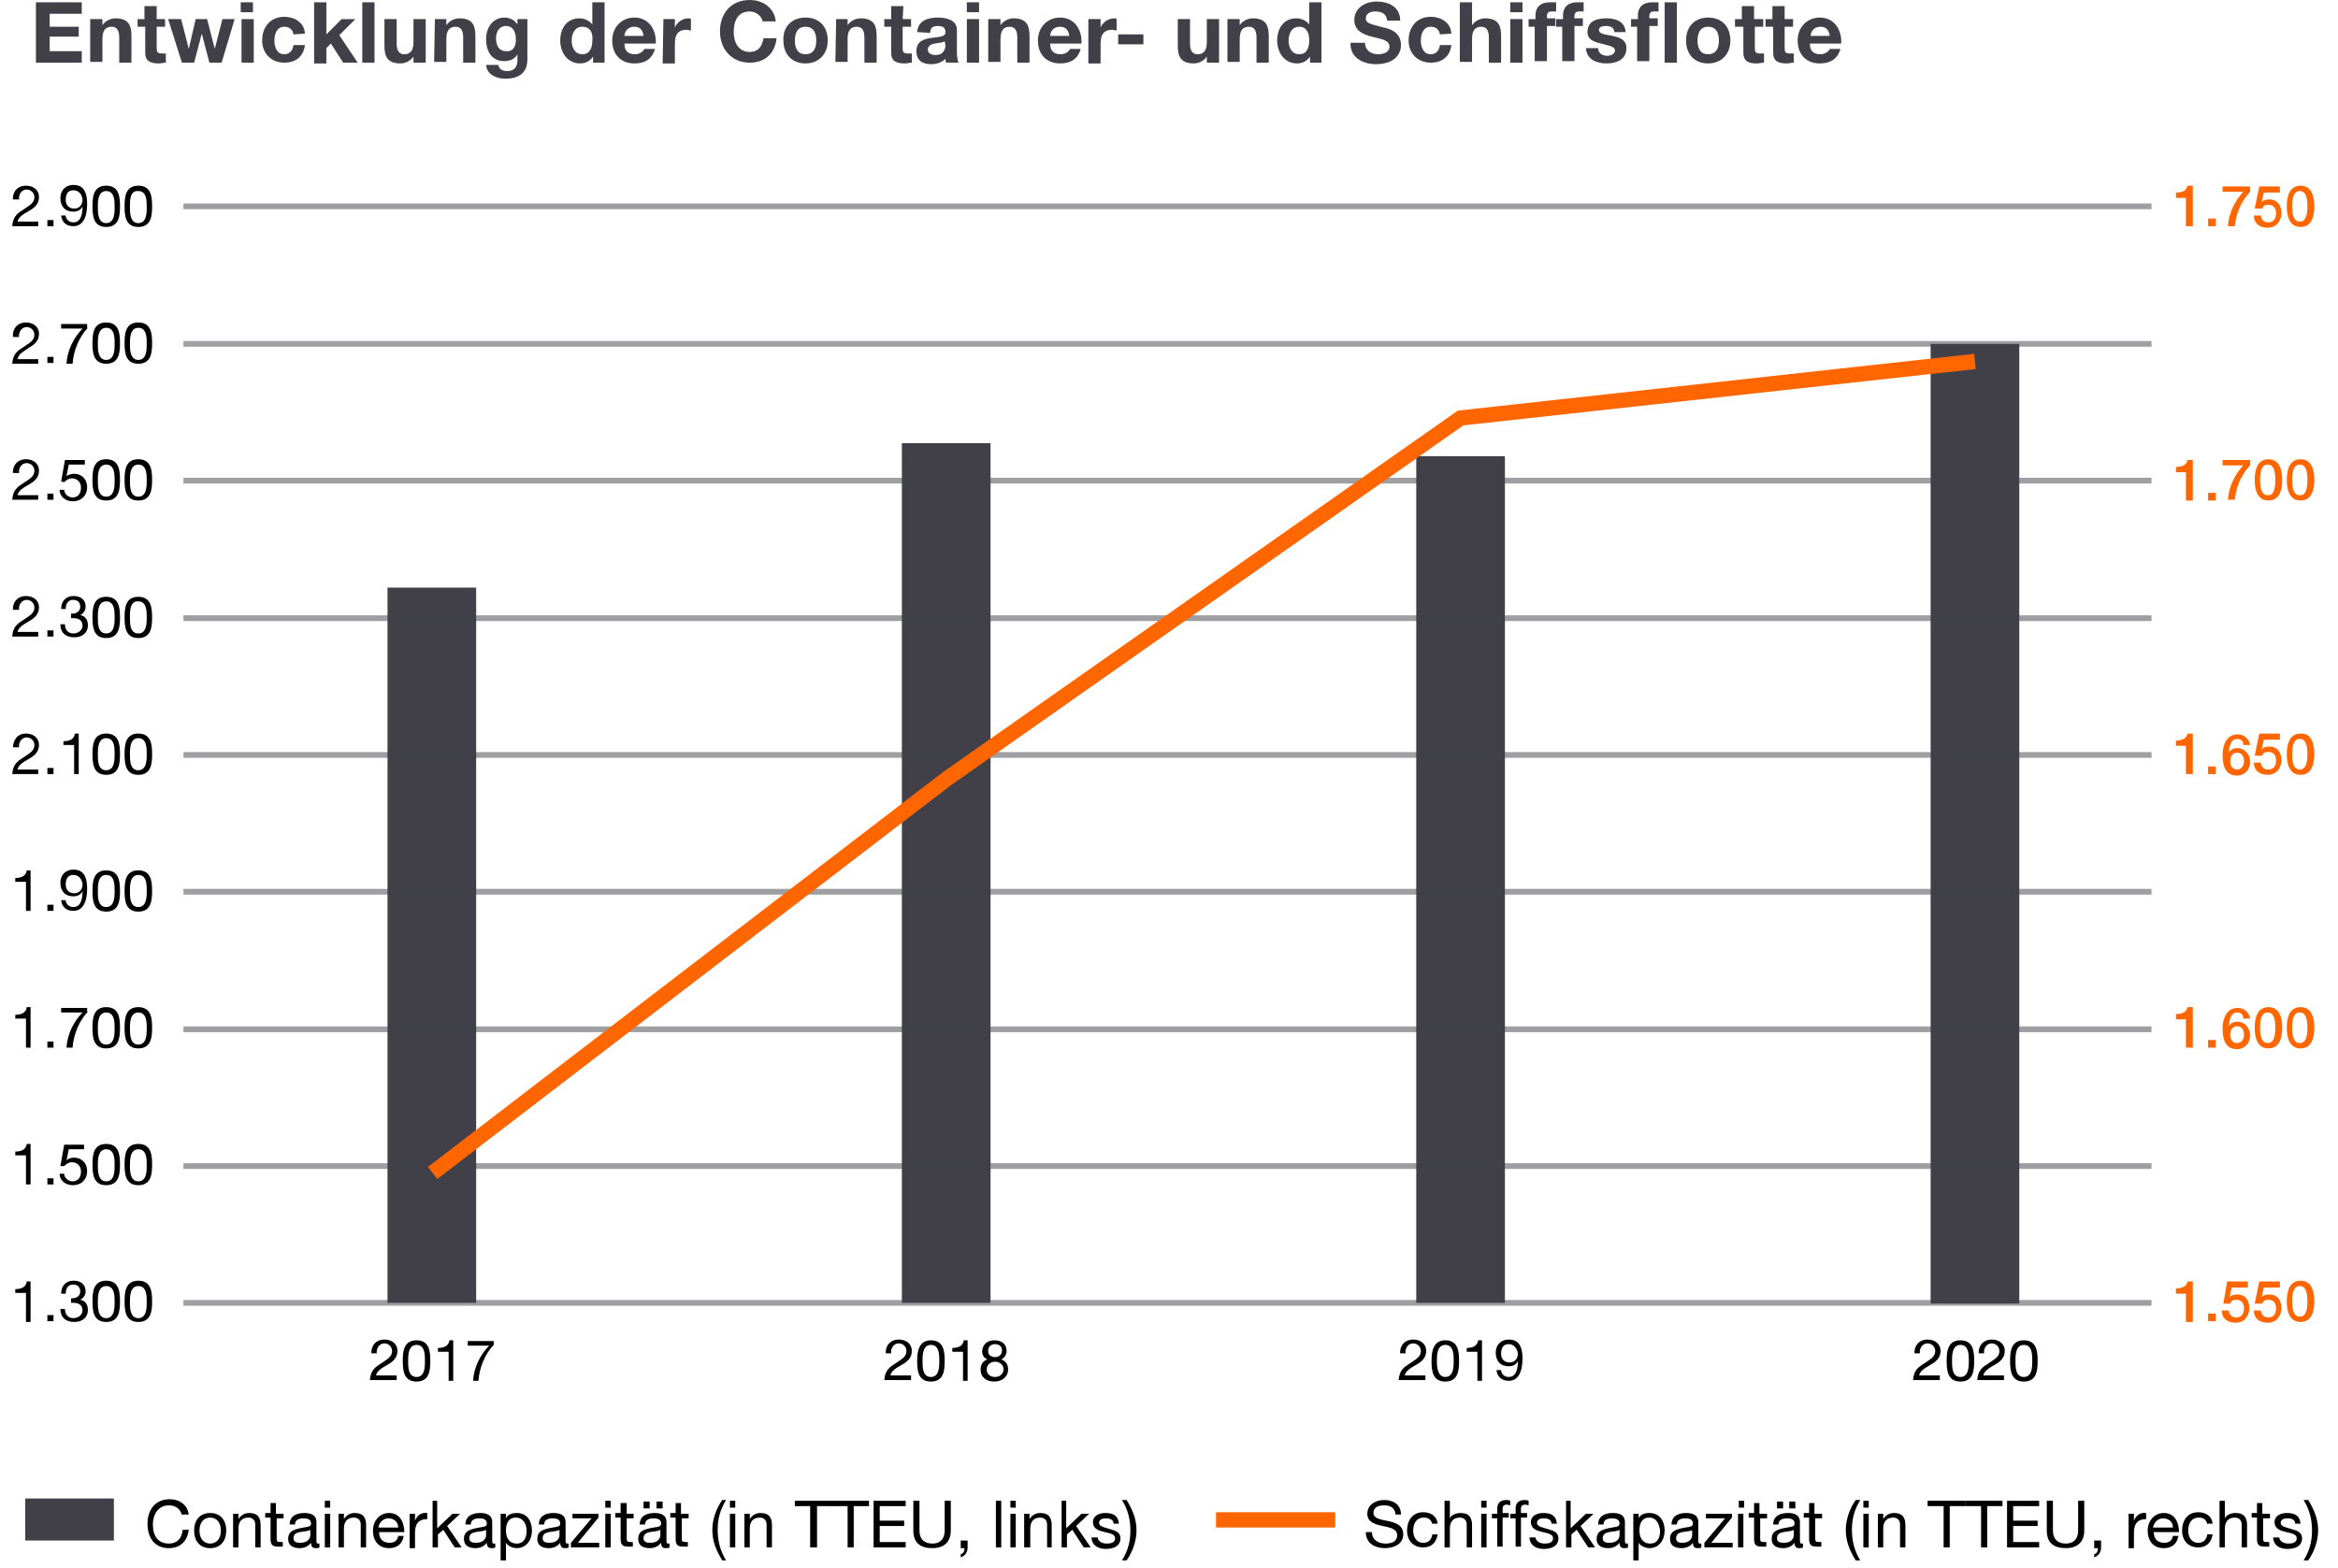
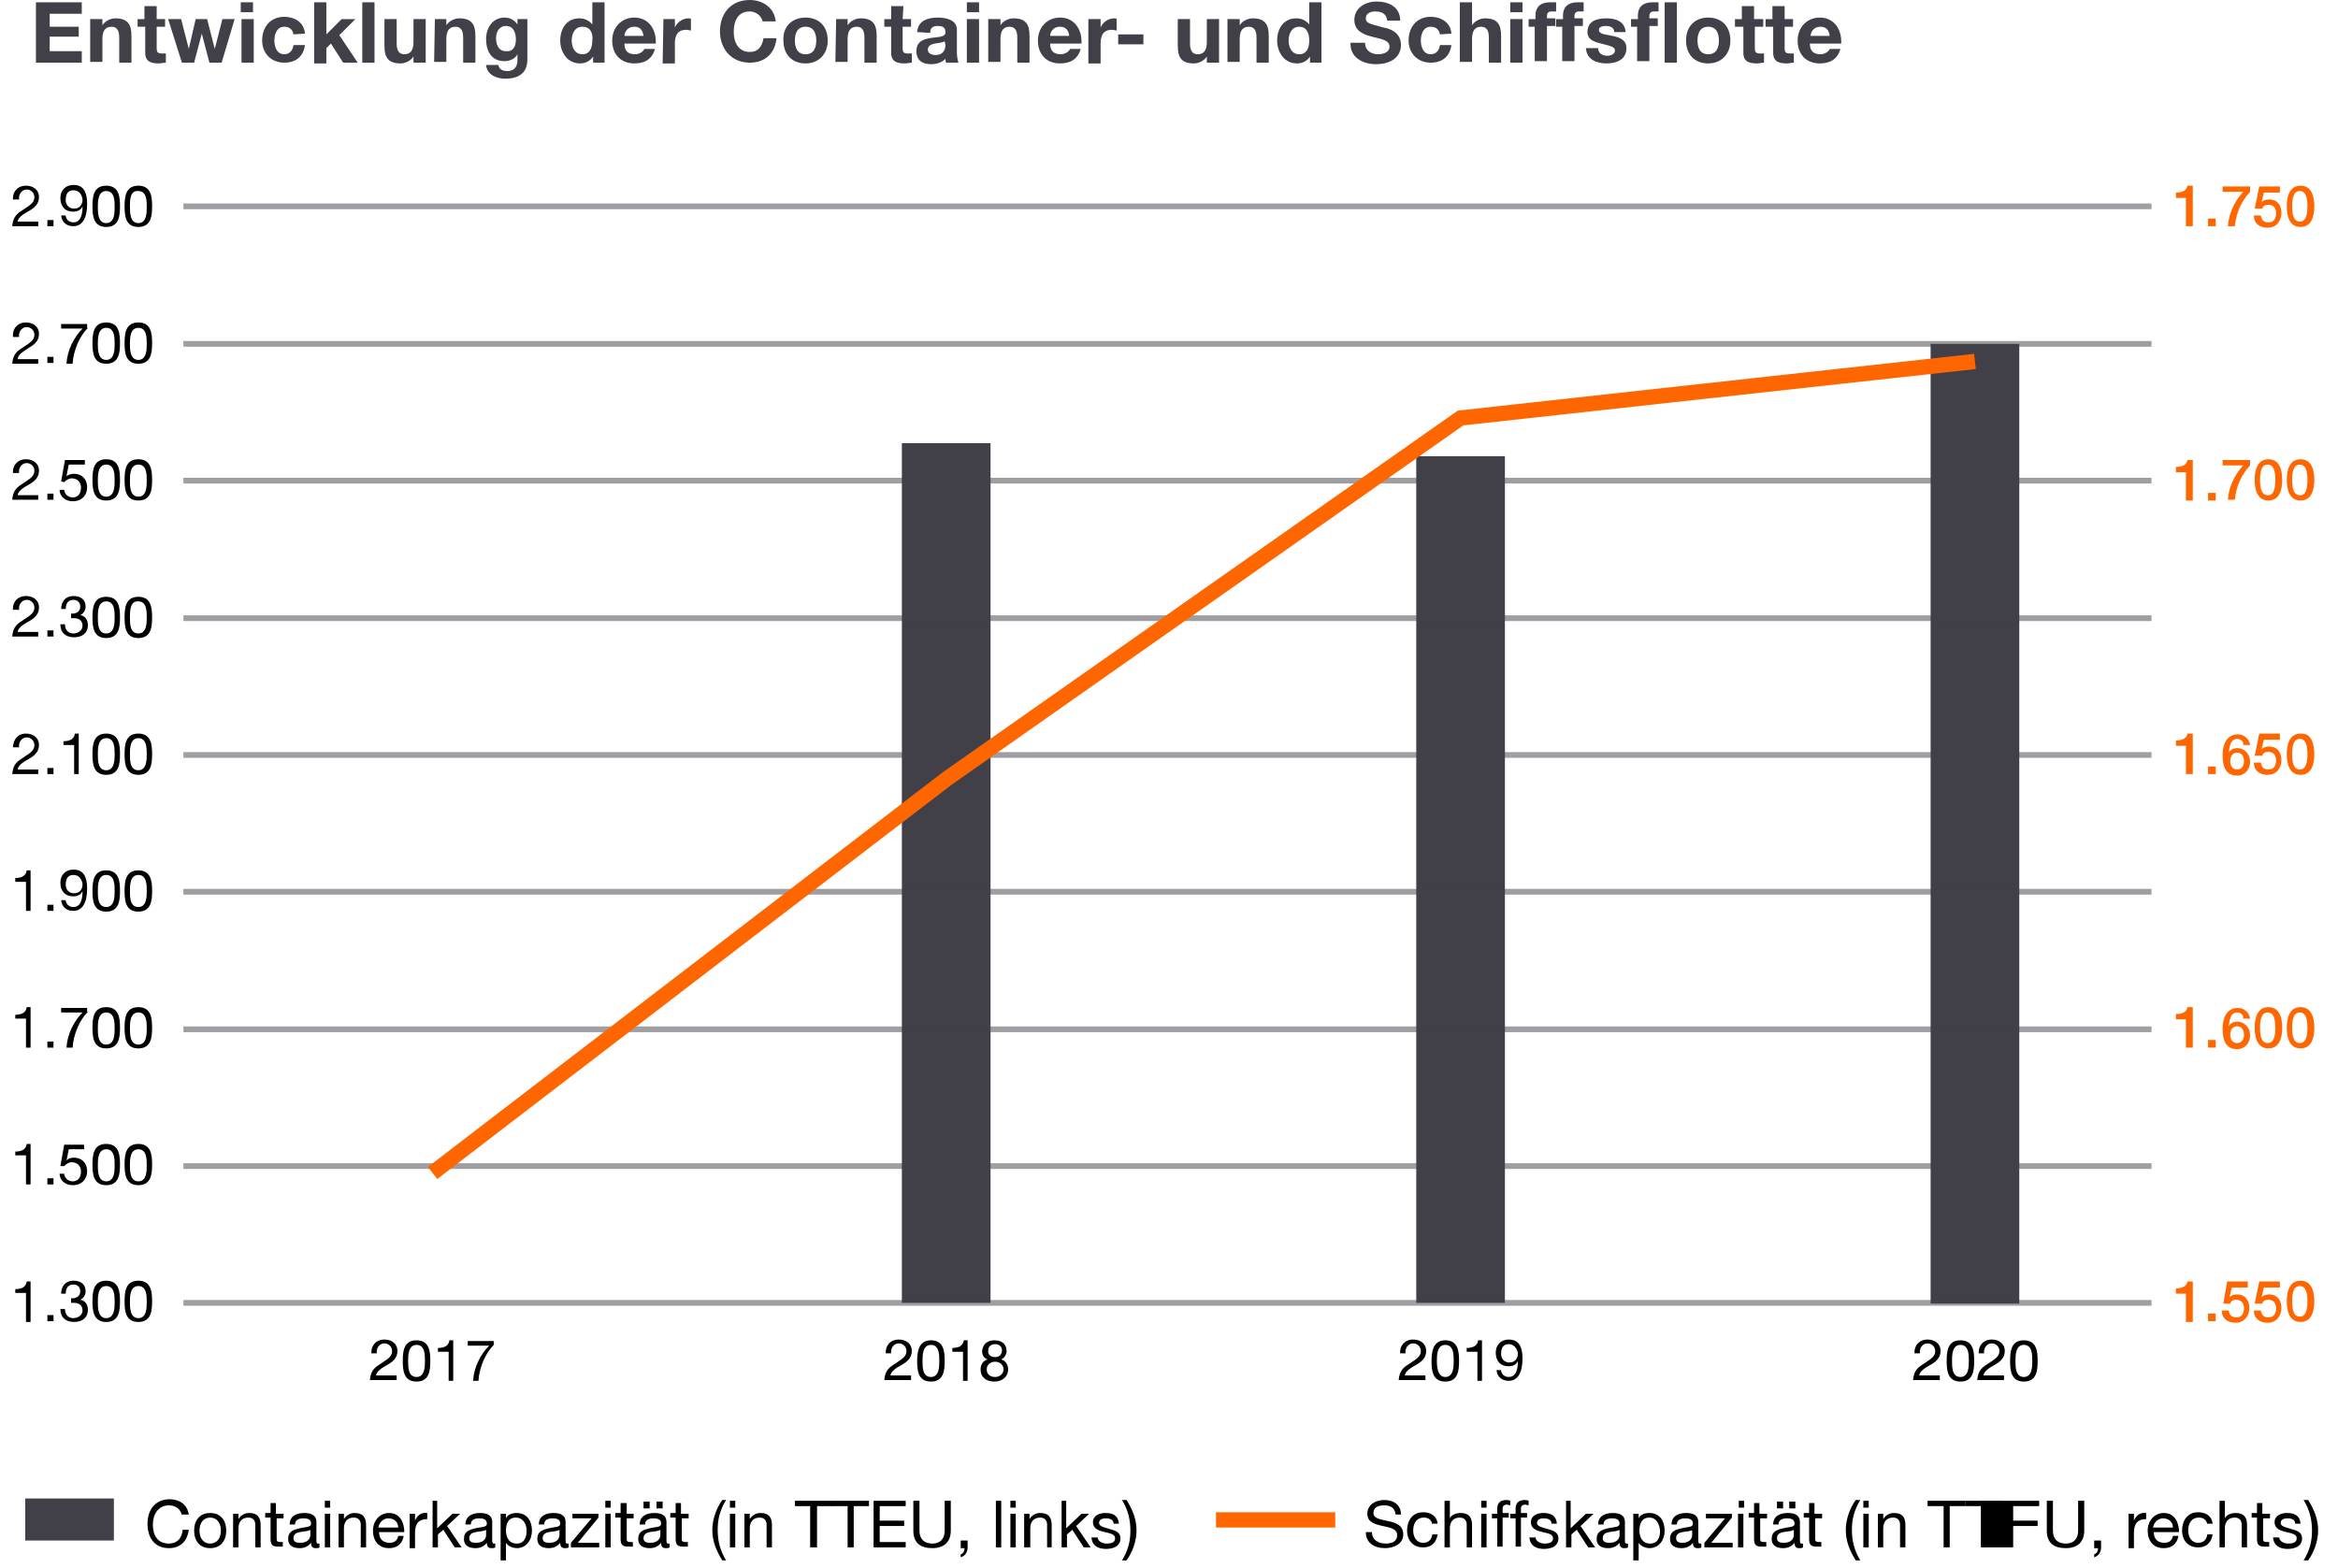
<svg xmlns="http://www.w3.org/2000/svg" version="1.1" id="Ebene_1" x="0px" y="0px" viewBox="0 0 305.9 205.2" style="enable-background:new 0 0 305.9 205.2;" xml:space="preserve">
  <style type="text/css">
	.st0{fill:#414048;}
	.st1{opacity:0.5;fill:none;stroke:#414048;stroke-width:0.75;stroke-miterlimit:10;enable-background:new    ;}
	.st2{fill:none;stroke:#FF6600;stroke-width:2;stroke-miterlimit:10;}
	.st3{fill:#FF6600;}
</style>
  <g>
    <g>
      <rect x="185.3" y="59.7" class="st0" width="11.6" height="110.8" />
    </g>
  </g>
  <g>
    <g>
      <rect x="118" y="58" class="st0" width="11.6" height="112.5" />
    </g>
  </g>
  <g>
    <g>
-       <rect x="50.7" y="76.9" class="st0" width="11.6" height="93.6" />
-     </g>
+       </g>
  </g>
  <g>
    <g>
      <rect x="252.6" y="45" class="st0" width="11.6" height="125.6" />
    </g>
  </g>
  <g>
    <path class="st0" d="M4.8,0.3h5.9v1.5H6.5v1.7h3.8v1.3H6.5v1.9h4.2v1.5h-6V0.3H4.8z" />
    <path class="st0" d="M11.9,2.5h1.5v0.8l0,0c0.4-0.6,1.1-0.9,1.7-0.9c1.7,0,2.1,0.9,2.1,2.3v3.5h-1.6V4.9c0-0.9-0.3-1.4-1-1.4   c-0.8,0-1.2,0.5-1.2,1.6v3h-1.6V2.5H11.9z" />
    <path class="st0" d="M20.5,2.5h1.1v1h-1.1v2.8c0,0.5,0.1,0.7,0.7,0.7c0.2,0,0.3,0,0.5,0v1.2c-0.3,0-0.6,0.1-0.9,0.1   c-1,0-1.8-0.2-1.8-1.4V3.5h-1v-1h0.9V0.8h1.6V2.5z" />
    <path class="st0" d="M29,8.2h-1.6l-1-3.8l0,0l-1,3.8h-1.6L22,2.5h1.7l1,3.9l0,0l0.9-3.9h1.5l1,3.9l0,0l1-3.9h1.6L29,8.2z" />
    <path class="st0" d="M33.1,1.6h-1.6V0.3h1.6V1.6z M31.6,2.5h1.6v5.7h-1.6V2.5z" />
    <path class="st0" d="M38.4,4.5c-0.1-0.6-0.5-1-1.2-1c-1,0-1.3,1-1.3,1.8s0.3,1.8,1.3,1.8c0.7,0,1.1-0.5,1.2-1.2h1.5   c-0.2,1.5-1.2,2.3-2.7,2.3c-1.7,0-2.9-1.2-2.9-2.9c0-1.8,1.1-3.1,2.9-3.1c1.3,0,2.6,0.7,2.7,2.2L38.4,4.5L38.4,4.5z" />
    <path class="st0" d="M41.1,0.3h1.6v4.2l2-2h1.8l-2.1,2.1l2.4,3.6h-1.9l-1.6-2.5l-0.6,0.6v2h-1.6C41.1,8.3,41.1,0.3,41.1,0.3z" />
    <path class="st0" d="M47.4,0.3H49v7.9h-1.6V0.3z" />
    <path class="st0" d="M55.6,8.2h-1.5V7.4l0,0C53.7,8,53,8.3,52.4,8.3c-1.7,0-2.1-0.9-2.1-2.3V2.5h1.6v3.2c0,0.9,0.3,1.4,1,1.4   c0.8,0,1.2-0.5,1.2-1.6v-3h1.6v5.7H55.6z" />
    <path class="st0" d="M56.9,2.5h1.5v0.8l0,0c0.4-0.6,1.1-0.9,1.7-0.9c1.7,0,2.1,0.9,2.1,2.3v3.5h-1.6V4.9c0-0.9-0.3-1.4-1-1.4   c-0.8,0-1.2,0.5-1.2,1.6v3h-1.6L56.9,2.5L56.9,2.5z" />
    <path class="st0" d="M69,7.8c0,0.9-0.3,2.5-2.9,2.5c-1.1,0-2.4-0.5-2.5-1.8h1.6c0.1,0.6,0.6,0.8,1.2,0.8c0.9,0,1.3-0.6,1.3-1.4V7.1   l0,0C67.4,7.7,66.7,8,66,8c-1.7,0-2.4-1.3-2.4-2.9c0-1.5,0.9-2.8,2.4-2.8c0.7,0,1.3,0.3,1.7,0.9l0,0V2.5H69V7.8z M67.5,5.2   c0-0.9-0.3-1.8-1.3-1.8c-0.9,0-1.3,0.8-1.3,1.6s0.3,1.7,1.3,1.7C67.1,6.8,67.5,6.1,67.5,5.2z" />
    <path class="st0" d="M77.6,7.4L77.6,7.4c-0.4,0.6-1,0.9-1.7,0.9c-1.7,0-2.6-1.5-2.6-3s0.8-2.9,2.5-2.9c0.7,0,1.3,0.3,1.7,0.8l0,0   V0.3h1.6v7.9h-1.5V7.4z M76.2,3.5c-1,0-1.4,0.9-1.4,1.8s0.4,1.8,1.4,1.8s1.3-0.9,1.3-1.8C77.6,4.4,77.3,3.5,76.2,3.5z" />
    <path class="st0" d="M81.7,5.7c0,1,0.5,1.4,1.4,1.4c0.6,0,1.1-0.4,1.2-0.7h1.4c-0.4,1.4-1.4,1.9-2.7,1.9c-1.8,0-2.9-1.2-2.9-3   c0-1.7,1.2-3,2.9-3c1.9,0,2.9,1.6,2.8,3.4C85.8,5.7,81.7,5.7,81.7,5.7z M84.2,4.7c-0.1-0.8-0.5-1.2-1.2-1.2c-1,0-1.3,0.8-1.3,1.2   H84.2z" />
    <path class="st0" d="M86.8,2.5h1.5v1.1l0,0c0.3-0.7,1-1.2,1.8-1.2c0.1,0,0.2,0,0.3,0.1V4c-0.1,0-0.4-0.1-0.6-0.1   c-1.2,0-1.5,0.8-1.5,1.8v2.6h-1.6L86.8,2.5L86.8,2.5z" />
    <path class="st0" d="M99.8,2.9c-0.1-0.8-0.9-1.4-1.7-1.4c-1.6,0-2.1,1.3-2.1,2.7c0,1.3,0.6,2.6,2.1,2.6c1.1,0,1.6-0.7,1.8-1.8h1.7   c-0.2,2-1.5,3.2-3.5,3.2c-2.4,0-3.9-1.8-3.9-4.1S95.6,0,98.1,0c1.7,0,3.2,1,3.4,2.8h-1.7V2.9z" />
    <path class="st0" d="M105.4,2.3c1.8,0,2.9,1.2,2.9,3s-1.2,3-2.9,3c-1.8,0-2.9-1.2-2.9-3C102.4,3.5,103.6,2.3,105.4,2.3z M105.4,7.1   c1.1,0,1.4-0.9,1.4-1.8s-0.3-1.8-1.4-1.8S104,4.4,104,5.3S104.3,7.1,105.4,7.1z" />
    <path class="st0" d="M109.4,2.5h1.5v0.8l0,0c0.4-0.6,1.1-0.9,1.7-0.9c1.7,0,2.1,0.9,2.1,2.3v3.5h-1.6V4.9c0-0.9-0.3-1.4-1-1.4   c-0.8,0-1.2,0.5-1.2,1.6v3h-1.6L109.4,2.5L109.4,2.5z" />
    <path class="st0" d="M118.1,2.5h1.1v1h-1.1v2.8c0,0.5,0.1,0.7,0.7,0.7c0.2,0,0.3,0,0.5,0v1.2c-0.3,0-0.6,0.1-0.9,0.1   c-1,0-1.8-0.2-1.8-1.4V3.5h-0.9v-1h0.9V0.8h1.6L118.1,2.5L118.1,2.5z" />
    <path class="st0" d="M120,4.2c0.1-1.5,1.4-1.9,2.7-1.9c1.1,0,2.5,0.3,2.5,1.6v3c0,0.5,0.1,1,0.2,1.3h-1.6c-0.1-0.2-0.1-0.4-0.1-0.5   c-0.5,0.5-1.2,0.7-1.9,0.7c-1.1,0-1.9-0.5-1.9-1.7c0-2.6,3.9-1.2,3.8-2.5c0-0.7-0.5-0.8-1-0.8c-0.6,0-1,0.2-1,0.9L120,4.2L120,4.2z    M123.6,5.4c-0.3,0.2-0.8,0.2-1.3,0.3s-0.9,0.3-0.9,0.8s0.5,0.7,1,0.7c1.2,0,1.3-1,1.3-1.3L123.6,5.4L123.6,5.4z" />
    <path class="st0" d="M128.1,1.6h-1.6V0.3h1.6V1.6z M126.5,2.5h1.6v5.7h-1.6C126.5,8.2,126.5,2.5,126.5,2.5z" />
    <path class="st0" d="M129.4,2.5h1.5v0.8l0,0c0.4-0.6,1.1-0.9,1.7-0.9c1.7,0,2.1,0.9,2.1,2.3v3.5h-1.6V4.9c0-0.9-0.3-1.4-1-1.4   c-0.8,0-1.2,0.5-1.2,1.6v3h-1.6V2.5H129.4z" />
    <path class="st0" d="M137.4,5.7c0,1,0.5,1.4,1.4,1.4c0.6,0,1.1-0.4,1.2-0.7h1.4c-0.4,1.4-1.4,1.9-2.7,1.9c-1.8,0-2.9-1.2-2.9-3   c0-1.7,1.2-3,2.9-3c1.9,0,2.9,1.6,2.8,3.4C141.5,5.7,137.4,5.7,137.4,5.7z M139.9,4.7c-0.1-0.8-0.5-1.2-1.2-1.2   c-1,0-1.3,0.8-1.3,1.2H139.9z" />
    <path class="st0" d="M142.5,2.5h1.5v1.1l0,0c0.3-0.7,1-1.2,1.8-1.2c0.1,0,0.2,0,0.3,0.1V4c-0.1,0-0.4-0.1-0.6-0.1   c-1.2,0-1.5,0.8-1.5,1.8v2.6h-1.6V2.5H142.5z" />
    <path class="st0" d="M146.3,4.5h3.3v1.3h-3.3V4.5z" />
    <path class="st0" d="M159.4,8.2h-1.5V7.4l0,0c-0.4,0.6-1.1,0.9-1.7,0.9c-1.7,0-2.1-0.9-2.1-2.3V2.5h1.6v3.2c0,0.9,0.3,1.4,1,1.4   c0.8,0,1.2-0.5,1.2-1.6v-3h1.6v5.7H159.4z" />
    <path class="st0" d="M160.7,2.5h1.5v0.8l0,0c0.4-0.6,1.1-0.9,1.7-0.9c1.7,0,2.1,0.9,2.1,2.3v3.5h-1.6V4.9c0-0.9-0.3-1.4-1-1.4   c-0.8,0-1.2,0.5-1.2,1.6v3h-1.6V2.5H160.7z" />
    <path class="st0" d="M171.4,7.4L171.4,7.4c-0.4,0.6-1,0.9-1.7,0.9c-1.7,0-2.6-1.5-2.6-3s0.8-2.9,2.5-2.9c0.7,0,1.3,0.3,1.7,0.8l0,0   V0.3h1.6v7.9h-1.5V7.4z M170,3.5c-1,0-1.4,0.9-1.4,1.8s0.4,1.8,1.4,1.8s1.3-0.9,1.3-1.8S171,3.5,170,3.5z" />
    <path class="st0" d="M178.6,5.6c0,1,0.8,1.5,1.7,1.5c0.6,0,1.5-0.2,1.5-1c0-0.9-1.2-1-2.3-1.3c-1.2-0.3-2.3-0.8-2.3-2.2   c0-1.6,1.5-2.4,2.9-2.4c1.6,0,3.1,0.7,3.1,2.5h-1.7c-0.1-0.9-0.7-1.2-1.6-1.2c-0.5,0-1.2,0.2-1.2,0.9c0,0.6,0.4,0.7,2.3,1.2   c0.6,0.1,2.3,0.5,2.3,2.3c0,1.4-1.1,2.5-3.3,2.5c-1.7,0-3.4-0.9-3.3-2.8C176.7,5.6,178.6,5.6,178.6,5.6z" />
    <path class="st0" d="M188.4,4.5c-0.1-0.6-0.5-1-1.2-1c-1,0-1.3,1-1.3,1.8s0.3,1.8,1.3,1.8c0.7,0,1.1-0.5,1.2-1.2h1.5   c-0.2,1.5-1.2,2.3-2.7,2.3c-1.7,0-2.9-1.2-2.9-2.9c0-1.8,1.1-3.1,2.9-3.1c1.3,0,2.6,0.7,2.7,2.2L188.4,4.5L188.4,4.5z" />
    <path class="st0" d="M191,0.3h1.6v3l0,0c0.4-0.6,1.1-0.9,1.7-0.9c1.7,0,2.1,0.9,2.1,2.3v3.5h-1.6V4.9c0-0.9-0.3-1.4-1-1.4   c-0.8,0-1.2,0.5-1.2,1.6v3H191V0.3z" />
    <path class="st0" d="M199.2,1.6h-1.6V0.3h1.6V1.6z M197.6,2.5h1.6v5.7h-1.6V2.5z" />
    <path class="st0" d="M200.9,3.5H200v-1h0.9V2c0-1,0.6-1.7,1.9-1.7c0.3,0,0.6,0,0.8,0v1.2c-0.2,0-0.4,0-0.6,0   c-0.4,0-0.6,0.2-0.6,0.6v0.3h1.1v1h-1.1V8h-1.6V3.5H200.9z" />
    <path class="st0" d="M204.5,3.5h-0.9v-1h0.9V2c0-1,0.6-1.7,1.9-1.7c0.3,0,0.6,0,0.8,0v1.2c-0.2,0-0.4,0-0.6,0   c-0.4,0-0.6,0.2-0.6,0.6v0.3h1.1v1H206V8h-1.6V3.5H204.5z" />
    <path class="st0" d="M209.1,6.3c0,0.7,0.6,1,1.2,1c0.4,0,1-0.2,1-0.7s-0.7-0.6-1.8-0.9c-0.9-0.2-1.8-0.5-1.8-1.5   c0-1.5,1.3-1.8,2.5-1.8s2.4,0.4,2.5,1.8h-1.5c0-0.6-0.5-0.8-1.1-0.8c-0.4,0-0.9,0.1-0.9,0.5c0,0.6,0.9,0.6,1.8,0.8   c0.9,0.2,1.8,0.5,1.8,1.6c0,1.5-1.3,2-2.6,2s-2.6-0.5-2.7-2H209.1z" />
    <path class="st0" d="M214.3,3.5h-0.9v-1h0.9V2c0-1,0.6-1.7,1.9-1.7c0.3,0,0.6,0,0.8,0v1.2c-0.2,0-0.4,0-0.6,0   c-0.4,0-0.6,0.2-0.6,0.6v0.3h1.1v1h-1.1V8h-1.6V3.5H214.3z M217.8,0.3h1.6v7.9h-1.6V0.3z" />
    <path class="st0" d="M223.5,2.3c1.8,0,2.9,1.2,2.9,3s-1.2,3-2.9,3c-1.8,0-2.9-1.2-2.9-3S221.7,2.3,223.5,2.3z M223.5,7.1   c1.1,0,1.4-0.9,1.4-1.8s-0.3-1.8-1.4-1.8c-1.1,0-1.4,0.9-1.4,1.8S222.4,7.1,223.5,7.1z" />
    <path class="st0" d="M229.6,2.5h1.1v1h-1.1v2.8c0,0.5,0.1,0.7,0.7,0.7c0.2,0,0.3,0,0.5,0v1.2c-0.3,0-0.6,0.1-0.9,0.1   c-1,0-1.8-0.2-1.8-1.4V3.5H227v-1h0.9V0.8h1.6v1.7H229.6z" />
    <path class="st0" d="M233.5,2.5h1.1v1h-1.1v2.8c0,0.5,0.1,0.7,0.7,0.7c0.2,0,0.3,0,0.5,0v1.2c-0.3,0-0.6,0.1-0.9,0.1   c-1,0-1.8-0.2-1.8-1.4V3.5h-1v-1h0.9V0.8h1.6V2.5z" />
    <path class="st0" d="M236.8,5.7c0,1,0.5,1.4,1.4,1.4c0.6,0,1.1-0.4,1.2-0.7h1.4c-0.4,1.4-1.4,1.9-2.7,1.9c-1.8,0-2.9-1.2-2.9-3   c0-1.7,1.2-3,2.9-3c1.9,0,2.9,1.6,2.8,3.4C240.9,5.7,236.8,5.7,236.8,5.7z M239.4,4.7c-0.1-0.8-0.5-1.2-1.2-1.2   c-1,0-1.3,0.8-1.3,1.2H239.4z" />
  </g>
  <line class="st1" x1="24" y1="170.5" x2="281.5" y2="170.5" />
  <line class="st1" x1="281.5" y1="27" x2="24" y2="27" />
  <line class="st1" x1="24" y1="45" x2="281.5" y2="45" />
  <line class="st1" x1="24" y1="80.9" x2="281.5" y2="80.9" />
  <line class="st1" x1="24" y1="62.9" x2="281.5" y2="62.9" />
  <line class="st1" x1="24" y1="98.8" x2="281.5" y2="98.8" />
  <line class="st1" x1="24" y1="116.7" x2="281.5" y2="116.7" />
  <line class="st1" x1="24" y1="134.7" x2="281.5" y2="134.7" />
  <line class="st1" x1="24" y1="152.6" x2="281.5" y2="152.6" />
  <polyline class="st2" points="258.4,47.3 191.1,54.7 123.9,101.9 56.6,153.5 " />
  <g>
    <path d="M48.6,177.2c-0.1-1.1,0.6-1.9,1.7-1.9c0.9,0,1.7,0.5,1.7,1.5c0,0.9-0.6,1.4-1.3,1.8c-0.7,0.4-1.4,0.8-1.5,1.4h2.7v0.6h-3.5   c0.1-1.3,0.7-1.7,1.5-2.2c0.9-0.6,1.4-0.9,1.4-1.6c0-0.6-0.5-1-1-1c-0.7,0-1.1,0.7-1,1.3H48.6z" />
    <path d="M54.5,175.4c1.7,0,1.8,1.5,1.8,2.7s-0.1,2.7-1.8,2.7c-1.7,0-1.8-1.5-1.8-2.7S52.8,175.4,54.5,175.4z M54.5,180.2   c1.1,0,1.1-1.4,1.1-2.1c0-0.8,0-2.1-1.1-2.1c-1.1,0-1.1,1.4-1.1,2.1C53.4,178.9,53.4,180.2,54.5,180.2z" />
    <path d="M59.3,180.7h-0.6v-3.8h-1.4v-0.5c0.7,0,1.4-0.2,1.5-1h0.5V180.7z" />
    <path d="M64.6,176c-1.1,1.1-1.9,3-2,4.7h-0.7c0.1-1.8,1-3.5,2.1-4.6h-2.8v-0.6h3.4V176z" />
  </g>
  <g>
    <path d="M4.1,155H3.4v-3.8H2v-0.5c0.7,0,1.4-0.2,1.5-1h0.5V155z" />
    <path d="M6.2,154.2H7v0.8H6.2V154.2z" />
    <path d="M11.2,150.4H9l-0.3,1.5l0,0c0.2-0.3,0.6-0.4,1-0.4c0.9,0,1.7,0.6,1.7,1.8c0,0.9-0.6,1.8-1.9,1.8c-0.9,0-1.7-0.6-1.7-1.5   h0.6c0,0.5,0.5,1,1.1,1c0.6,0,1.1-0.4,1.1-1.3c0-0.7-0.5-1.2-1.2-1.2c-0.4,0-0.7,0.2-1,0.5l-0.5,0l0.5-2.8h2.6V150.4z" />
    <path d="M13.9,149.7c1.7,0,1.8,1.5,1.8,2.7s-0.1,2.7-1.8,2.7s-1.8-1.5-1.8-2.7S12.2,149.7,13.9,149.7z M13.9,154.6   c1.1,0,1.1-1.4,1.1-2.1c0-0.8,0-2.1-1.1-2.1c-1.1,0-1.1,1.4-1.1,2.1C12.8,153.2,12.8,154.6,13.9,154.6z" />
    <path d="M18.1,149.7c1.7,0,1.8,1.5,1.8,2.7s-0.1,2.7-1.8,2.7s-1.8-1.5-1.8-2.7S16.4,149.7,18.1,149.7z M18.1,154.6   c1.1,0,1.1-1.4,1.1-2.1c0-0.8,0-2.1-1.1-2.1c-1.1,0-1.1,1.4-1.1,2.1C17,153.2,17,154.6,18.1,154.6z" />
  </g>
  <g>
    <path d="M4.1,173H3.4v-3.8H2v-0.5c0.7,0,1.4-0.2,1.5-1h0.5V173z" />
    <path d="M6.2,172.1H7v0.8H6.2V172.1z" />
    <path d="M9.3,169.9c0.1,0,0.1,0,0.1,0h0.1c0.5,0,1-0.3,1-0.9c0-0.6-0.4-0.9-0.9-0.9c-0.7,0-1,0.5-1,1.2H8c0-1,0.6-1.7,1.6-1.7   c0.9,0,1.6,0.4,1.6,1.4c0,0.5-0.3,0.9-0.7,1.1v0c0.7,0.1,1,0.7,1,1.3c0,1.1-0.8,1.6-1.8,1.6c-1.1,0-1.8-0.6-1.8-1.7h0.6   c0,0.7,0.4,1.2,1.1,1.2c0.6,0,1.2-0.4,1.2-1c0-0.7-0.5-1-1.1-1c-0.1,0-0.3,0-0.4,0V169.9z" />
    <path d="M13.9,167.6c1.7,0,1.8,1.5,1.8,2.7s-0.1,2.7-1.8,2.7s-1.8-1.5-1.8-2.7S12.2,167.6,13.9,167.6z M13.9,172.5   c1.1,0,1.1-1.4,1.1-2.1c0-0.8,0-2.1-1.1-2.1c-1.1,0-1.1,1.4-1.1,2.1C12.8,171.1,12.8,172.5,13.9,172.5z" />
    <path d="M18.1,167.6c1.7,0,1.8,1.5,1.8,2.7s-0.1,2.7-1.8,2.7s-1.8-1.5-1.8-2.7S16.4,167.6,18.1,167.6z M18.1,172.5   c1.1,0,1.1-1.4,1.1-2.1c0-0.8,0-2.1-1.1-2.1c-1.1,0-1.1,1.4-1.1,2.1C17,171.1,17,172.5,18.1,172.5z" />
  </g>
  <g>
    <path d="M4.1,137.1H3.4v-3.8H2v-0.5c0.7,0,1.4-0.2,1.5-1h0.5V137.1z" />
    <path d="M6.2,136.3H7v0.8H6.2V136.3z" />
    <path d="M11.5,132.4c-1.1,1.1-1.9,3-2,4.7H8.7c0.1-1.8,1-3.5,2.1-4.6H8v-0.6h3.4V132.4z" />
    <path d="M13.9,131.8c1.7,0,1.8,1.5,1.8,2.7s-0.1,2.7-1.8,2.7s-1.8-1.5-1.8-2.7S12.2,131.8,13.9,131.8z M13.9,136.7   c1.1,0,1.1-1.4,1.1-2.1c0-0.8,0-2.1-1.1-2.1c-1.1,0-1.1,1.4-1.1,2.1C12.8,135.3,12.8,136.7,13.9,136.7z" />
    <path d="M18.1,131.8c1.7,0,1.8,1.5,1.8,2.7s-0.1,2.7-1.8,2.7s-1.8-1.5-1.8-2.7S16.4,131.8,18.1,131.8z M18.1,136.7   c1.1,0,1.1-1.4,1.1-2.1c0-0.8,0-2.1-1.1-2.1c-1.1,0-1.1,1.4-1.1,2.1C17,135.3,17,136.7,18.1,136.7z" />
  </g>
  <g>
    <path d="M4.1,119.2H3.4v-3.8H2v-0.5c0.7,0,1.4-0.2,1.5-1h0.5V119.2z" />
    <path d="M6.2,118.4H7v0.8H6.2V118.4z" />
    <path d="M8.6,117.9c0.1,0.5,0.5,0.8,1,0.8c0.8,0,1.2-0.7,1.2-2.1l0,0c-0.2,0.5-0.7,0.7-1.2,0.7c-1.1,0-1.7-0.7-1.7-1.8   c0-1,0.7-1.7,1.7-1.7c1,0,1.8,0.5,1.8,2.5c0,1.8-0.6,2.9-1.8,2.9c-0.9,0-1.5-0.5-1.6-1.4H8.6z M9.6,114.5c-0.8,0-1,0.6-1,1.3   c0,0.6,0.4,1.1,1.1,1.1c0.7,0,1.1-0.5,1.1-1.2C10.7,115,10.3,114.5,9.6,114.5z" />
    <path d="M13.9,113.9c1.7,0,1.8,1.5,1.8,2.7s-0.1,2.7-1.8,2.7s-1.8-1.5-1.8-2.7S12.2,113.9,13.9,113.9z M13.9,118.7   c1.1,0,1.1-1.4,1.1-2.1c0-0.8,0-2.1-1.1-2.1c-1.1,0-1.1,1.4-1.1,2.1C12.8,117.4,12.8,118.7,13.9,118.7z" />
    <path d="M18.1,113.9c1.7,0,1.8,1.5,1.8,2.7s-0.1,2.7-1.8,2.7s-1.8-1.5-1.8-2.7S16.4,113.9,18.1,113.9z M18.1,118.7   c1.1,0,1.1-1.4,1.1-2.1c0-0.8,0-2.1-1.1-2.1c-1.1,0-1.1,1.4-1.1,2.1C17,117.4,17,118.7,18.1,118.7z" />
  </g>
  <g>
    <path d="M1.7,97.9C1.7,96.8,2.3,96,3.4,96c0.9,0,1.7,0.5,1.7,1.5c0,0.9-0.6,1.4-1.3,1.8c-0.7,0.4-1.4,0.8-1.5,1.4H5v0.6H1.6   c0.1-1.3,0.7-1.7,1.5-2.2c0.9-0.6,1.4-0.9,1.4-1.6c0-0.6-0.5-1-1-1c-0.7,0-1.1,0.7-1,1.3H1.7z" />
    <path d="M6.2,100.5H7v0.8H6.2V100.5z" />
    <path d="M10.3,101.3H9.7v-3.8H8.3V97c0.7,0,1.4-0.2,1.5-1h0.5V101.3z" />
    <path d="M13.9,96c1.7,0,1.8,1.5,1.8,2.7s-0.1,2.7-1.8,2.7s-1.8-1.5-1.8-2.7S12.2,96,13.9,96z M13.9,100.8c1.1,0,1.1-1.4,1.1-2.1   c0-0.8,0-2.1-1.1-2.1c-1.1,0-1.1,1.4-1.1,2.1C12.8,99.5,12.8,100.8,13.9,100.8z" />
    <path d="M18.1,96c1.7,0,1.8,1.5,1.8,2.7s-0.1,2.7-1.8,2.7s-1.8-1.5-1.8-2.7S16.4,96,18.1,96z M18.1,100.8c1.1,0,1.1-1.4,1.1-2.1   c0-0.8,0-2.1-1.1-2.1c-1.1,0-1.1,1.4-1.1,2.1C17,99.5,17,100.8,18.1,100.8z" />
  </g>
  <g>
    <path d="M1.7,79.9c-0.1-1.1,0.6-1.9,1.7-1.9c0.9,0,1.7,0.5,1.7,1.5c0,0.9-0.6,1.4-1.3,1.8c-0.7,0.4-1.4,0.8-1.5,1.4H5v0.6H1.6   c0.1-1.3,0.7-1.7,1.5-2.2c0.9-0.6,1.4-0.9,1.4-1.6c0-0.6-0.5-1-1-1c-0.7,0-1.1,0.7-1,1.3H1.7z" />
    <path d="M6.2,82.5H7v0.8H6.2V82.5z" />
    <path d="M9.3,80.3c0.1,0,0.1,0,0.1,0h0.1c0.5,0,1-0.3,1-0.9c0-0.6-0.4-0.9-0.9-0.9c-0.7,0-1,0.5-1,1.2H8c0-1,0.6-1.7,1.6-1.7   c0.9,0,1.6,0.4,1.6,1.4c0,0.5-0.3,0.9-0.7,1.1v0c0.7,0.1,1,0.7,1,1.3c0,1.1-0.8,1.6-1.8,1.6c-1.1,0-1.8-0.6-1.8-1.7h0.6   c0,0.7,0.4,1.2,1.1,1.2c0.6,0,1.2-0.4,1.2-1c0-0.7-0.5-1-1.1-1c-0.1,0-0.3,0-0.4,0V80.3z" />
    <path d="M13.9,78.1c1.7,0,1.8,1.5,1.8,2.7s-0.1,2.7-1.8,2.7s-1.8-1.5-1.8-2.7S12.2,78.1,13.9,78.1z M13.9,82.9   c1.1,0,1.1-1.4,1.1-2.1c0-0.8,0-2.1-1.1-2.1c-1.1,0-1.1,1.4-1.1,2.1C12.8,81.6,12.8,82.9,13.9,82.9z" />
    <path d="M18.1,78.1c1.7,0,1.8,1.5,1.8,2.7s-0.1,2.7-1.8,2.7s-1.8-1.5-1.8-2.7S16.4,78.1,18.1,78.1z M18.1,82.9   c1.1,0,1.1-1.4,1.1-2.1c0-0.8,0-2.1-1.1-2.1C17,78.6,17,80,17,80.8C17,81.6,17,82.9,18.1,82.9z" />
  </g>
  <g>
    <path d="M1.7,62c-0.1-1.1,0.6-1.9,1.7-1.9c0.9,0,1.7,0.5,1.7,1.5c0,0.9-0.6,1.4-1.3,1.8c-0.7,0.4-1.4,0.8-1.5,1.4H5v0.6H1.6   c0.1-1.3,0.7-1.7,1.5-2.2c0.9-0.6,1.4-0.9,1.4-1.6c0-0.6-0.5-1-1-1c-0.7,0-1.1,0.7-1,1.3H1.7z" />
    <path d="M6.2,64.6H7v0.8H6.2V64.6z" />
    <path d="M11.2,60.8H9l-0.3,1.5l0,0C9,62.1,9.4,62,9.7,62c0.9,0,1.7,0.6,1.7,1.8c0,0.9-0.6,1.8-1.9,1.8c-0.9,0-1.7-0.6-1.7-1.5h0.6   c0,0.5,0.5,1,1.1,1c0.6,0,1.1-0.4,1.1-1.3c0-0.7-0.5-1.2-1.2-1.2c-0.4,0-0.7,0.2-1,0.5L8,63l0.5-2.8h2.6V60.8z" />
    <path d="M13.9,60.1c1.7,0,1.8,1.5,1.8,2.7s-0.1,2.7-1.8,2.7s-1.8-1.5-1.8-2.7S12.2,60.1,13.9,60.1z M13.9,65c1.1,0,1.1-1.4,1.1-2.1   c0-0.8,0-2.1-1.1-2.1c-1.1,0-1.1,1.4-1.1,2.1C12.8,63.6,12.8,65,13.9,65z" />
    <path d="M18.1,60.1c1.7,0,1.8,1.5,1.8,2.7s-0.1,2.7-1.8,2.7s-1.8-1.5-1.8-2.7S16.4,60.1,18.1,60.1z M18.1,65c1.1,0,1.1-1.4,1.1-2.1   c0-0.8,0-2.1-1.1-2.1c-1.1,0-1.1,1.4-1.1,2.1C17,63.6,17,65,18.1,65z" />
  </g>
  <g>
    <path d="M1.7,26.2c-0.1-1.1,0.6-1.9,1.7-1.9c0.9,0,1.7,0.5,1.7,1.5c0,0.9-0.6,1.4-1.3,1.8c-0.7,0.4-1.4,0.8-1.5,1.4H5v0.6H1.6   c0.1-1.3,0.7-1.7,1.5-2.2c0.9-0.6,1.4-0.9,1.4-1.6c0-0.6-0.5-1-1-1c-0.7,0-1.1,0.7-1,1.3H1.7z" />
    <path d="M6.2,28.8H7v0.8H6.2V28.8z" />
    <path d="M8.6,28.3c0.1,0.5,0.5,0.8,1,0.8c0.8,0,1.2-0.7,1.2-2.1l0,0c-0.2,0.5-0.7,0.7-1.2,0.7c-1.1,0-1.7-0.7-1.7-1.8   c0-1,0.7-1.7,1.7-1.7c1,0,1.8,0.5,1.8,2.5c0,1.8-0.6,2.9-1.8,2.9c-0.9,0-1.5-0.5-1.6-1.4H8.6z M9.6,24.9c-0.8,0-1,0.6-1,1.3   c0,0.6,0.4,1.1,1.1,1.1c0.7,0,1.1-0.5,1.1-1.2C10.7,25.4,10.3,24.9,9.6,24.9z" />
    <path d="M13.9,24.3c1.7,0,1.8,1.5,1.8,2.7s-0.1,2.7-1.8,2.7s-1.8-1.5-1.8-2.7S12.2,24.3,13.9,24.3z M13.9,29.2   c1.1,0,1.1-1.4,1.1-2.1c0-0.8,0-2.1-1.1-2.1c-1.1,0-1.1,1.4-1.1,2.1C12.8,27.8,12.8,29.2,13.9,29.2z" />
    <path d="M18.1,24.3c1.7,0,1.8,1.5,1.8,2.7s-0.1,2.7-1.8,2.7s-1.8-1.5-1.8-2.7S16.4,24.3,18.1,24.3z M18.1,29.2   c1.1,0,1.1-1.4,1.1-2.1c0-0.8,0-2.1-1.1-2.1C17,24.9,17,26.2,17,27C17,27.8,17,29.2,18.1,29.2z" />
  </g>
  <g>
    <path d="M1.7,44.1c-0.1-1.1,0.6-1.9,1.7-1.9c0.9,0,1.7,0.5,1.7,1.5c0,0.9-0.6,1.4-1.3,1.8C3.1,46,2.4,46.3,2.3,47H5v0.6H1.6   c0.1-1.3,0.7-1.7,1.5-2.2c0.9-0.6,1.4-0.9,1.4-1.6c0-0.6-0.5-1-1-1c-0.7,0-1.1,0.7-1,1.3H1.7z" />
    <path d="M6.2,46.7H7v0.8H6.2V46.7z" />
    <path d="M11.5,42.9c-1.1,1.1-1.9,3-2,4.7H8.7c0.1-1.8,1-3.5,2.1-4.6H8v-0.6h3.4V42.9z" />
    <path d="M13.9,42.2c1.7,0,1.8,1.5,1.8,2.7s-0.1,2.7-1.8,2.7s-1.8-1.5-1.8-2.7S12.2,42.2,13.9,42.2z M13.9,47.1   c1.1,0,1.1-1.4,1.1-2.1c0-0.8,0-2.1-1.1-2.1c-1.1,0-1.1,1.4-1.1,2.1C12.8,45.7,12.8,47.1,13.9,47.1z" />
    <path d="M18.1,42.2c1.7,0,1.8,1.5,1.8,2.7s-0.1,2.7-1.8,2.7s-1.8-1.5-1.8-2.7S16.4,42.2,18.1,42.2z M18.1,47.1   c1.1,0,1.1-1.4,1.1-2.1c0-0.8,0-2.1-1.1-2.1c-1.1,0-1.1,1.4-1.1,2.1C17,45.7,17,47.1,18.1,47.1z" />
  </g>
  <g>
    <path class="st3" d="M284.7,168.6c0.7,0,1.4-0.2,1.5-0.9h0.7v5.3H286v-3.7h-1.3V168.6z" />
    <path class="st3" d="M288.9,171.9h1v1h-1V171.9z" />
    <path class="st3" d="M291.4,167.7h2.7v0.8h-2.1l-0.3,1.3l0,0c0.2-0.3,0.6-0.4,1-0.4c1.1,0,1.6,0.8,1.6,1.8c0,0.8-0.5,1.9-1.8,1.9   c-1,0-1.8-0.5-1.8-1.6h0.9c0.1,0.6,0.4,0.9,1,0.9c0.7,0,1-0.5,1-1.2c0-0.6-0.3-1.1-1-1.1c-0.4,0-0.7,0.1-0.8,0.5h-0.9L291.4,167.7z   " />
    <path class="st3" d="M295.6,167.7h2.7v0.8h-2.1l-0.3,1.3l0,0c0.2-0.3,0.6-0.4,1-0.4c1.1,0,1.6,0.8,1.6,1.8c0,0.8-0.5,1.9-1.8,1.9   c-1,0-1.8-0.5-1.8-1.6h0.9c0.1,0.6,0.4,0.9,1,0.9c0.7,0,1-0.5,1-1.2c0-0.6-0.3-1.1-1-1.1c-0.4,0-0.7,0.1-0.8,0.5H295L295.6,167.7z" />
    <path class="st3" d="M302.8,170.3c0,1.2-0.3,2.7-1.8,2.7c-1.5,0-1.8-1.5-1.8-2.7c0-1.2,0.3-2.7,1.8-2.7   C302.5,167.6,302.8,169.1,302.8,170.3z M301.9,170.3c0-1.1-0.2-2-1-2c-0.8,0-1,0.9-1,2c0,1.1,0.2,2,1,2   C301.7,172.3,301.9,171.4,301.9,170.3z" />
  </g>
  <g>
    <path class="st3" d="M284.7,132.7c0.7,0,1.4-0.2,1.5-0.9h0.7v5.3H286v-3.7h-1.3V132.7z" />
    <path class="st3" d="M288.9,136.1h1v1h-1V136.1z" />
    <path class="st3" d="M293.5,133.2c0-0.4-0.3-0.7-0.8-0.7c-0.9,0-1,1.1-1.1,1.8l0,0c0.2-0.4,0.7-0.6,1.1-0.6c1,0,1.7,0.8,1.7,1.8   c0,1-0.7,1.8-1.7,1.8c-1.5,0-1.9-1.2-1.9-2.7c0-1.3,0.5-2.7,2-2.7c0.8,0,1.5,0.6,1.6,1.4H293.5z M293.6,135.4   c0-0.6-0.3-1.1-0.9-1.1s-0.9,0.5-0.9,1.1c0,0.6,0.3,1.1,0.9,1.1S293.6,136,293.6,135.4z" />
    <path class="st3" d="M298.6,134.5c0,1.2-0.3,2.7-1.8,2.7c-1.5,0-1.8-1.5-1.8-2.7c0-1.2,0.3-2.7,1.8-2.7   C298.3,131.8,298.6,133.3,298.6,134.5z M297.7,134.5c0-1.1-0.2-2-1-2c-0.8,0-1,0.9-1,2c0,1.1,0.2,2,1,2   C297.5,136.5,297.7,135.6,297.7,134.5z" />
    <path class="st3" d="M302.8,134.5c0,1.2-0.3,2.7-1.8,2.7c-1.5,0-1.8-1.5-1.8-2.7c0-1.2,0.3-2.7,1.8-2.7   C302.5,131.8,302.8,133.3,302.8,134.5z M301.9,134.5c0-1.1-0.2-2-1-2c-0.8,0-1,0.9-1,2c0,1.1,0.2,2,1,2   C301.7,136.5,301.9,135.6,301.9,134.5z" />
  </g>
  <g>
    <path class="st3" d="M284.7,96.9c0.7,0,1.4-0.2,1.5-0.9h0.7v5.3H286v-3.7h-1.3V96.9z" />
    <path class="st3" d="M288.9,100.3h1v1h-1V100.3z" />
    <path class="st3" d="M293.5,97.4c0-0.4-0.3-0.7-0.8-0.7c-0.9,0-1,1.1-1.1,1.8l0,0c0.2-0.4,0.7-0.6,1.1-0.6c1,0,1.7,0.8,1.7,1.8   c0,1-0.7,1.8-1.7,1.8c-1.5,0-1.9-1.2-1.9-2.7c0-1.3,0.5-2.7,2-2.7c0.8,0,1.5,0.6,1.6,1.4H293.5z M293.6,99.6c0-0.6-0.3-1.1-0.9-1.1   s-0.9,0.5-0.9,1.1c0,0.6,0.3,1.1,0.9,1.1S293.6,100.2,293.6,99.6z" />
    <path class="st3" d="M295.6,96h2.7v0.8h-2.1l-0.3,1.3l0,0c0.2-0.3,0.6-0.4,1-0.4c1.1,0,1.6,0.8,1.6,1.8c0,0.8-0.5,1.9-1.8,1.9   c-1,0-1.8-0.5-1.8-1.6h0.9c0.1,0.6,0.4,0.9,1,0.9c0.7,0,1-0.5,1-1.2c0-0.6-0.3-1.1-1-1.1c-0.4,0-0.7,0.1-0.8,0.5H295L295.6,96z" />
    <path class="st3" d="M302.8,98.7c0,1.2-0.3,2.7-1.8,2.7c-1.5,0-1.8-1.5-1.8-2.7c0-1.2,0.3-2.7,1.8-2.7   C302.5,95.9,302.8,97.5,302.8,98.7z M301.9,98.7c0-1.1-0.2-2-1-2c-0.8,0-1,0.9-1,2c0,1.1,0.2,2,1,2   C301.7,100.7,301.9,99.8,301.9,98.7z" />
  </g>
  <g>
    <path class="st3" d="M284.7,61.1c0.7,0,1.4-0.2,1.5-0.9h0.7v5.3H286v-3.7h-1.3V61.1z" />
    <path class="st3" d="M288.9,64.5h1v1h-1V64.5z" />
    <path class="st3" d="M290.8,60.2h3.6v0.7c-1.1,1.2-1.8,2.6-2,4.5h-0.9c0.1-1.7,0.9-3.3,2-4.5h-2.7V60.2z" />
    <path class="st3" d="M298.6,62.8c0,1.2-0.3,2.7-1.8,2.7c-1.5,0-1.8-1.5-1.8-2.7c0-1.2,0.3-2.7,1.8-2.7   C298.3,60.1,298.6,61.6,298.6,62.8z M297.7,62.8c0-1.1-0.2-2-1-2c-0.8,0-1,0.9-1,2c0,1.1,0.2,2,1,2   C297.5,64.9,297.7,63.9,297.7,62.8z" />
    <path class="st3" d="M302.8,62.8c0,1.2-0.3,2.7-1.8,2.7c-1.5,0-1.8-1.5-1.8-2.7c0-1.2,0.3-2.7,1.8-2.7   C302.5,60.1,302.8,61.6,302.8,62.8z M301.9,62.8c0-1.1-0.2-2-1-2c-0.8,0-1,0.9-1,2c0,1.1,0.2,2,1,2   C301.7,64.9,301.9,63.9,301.9,62.8z" />
  </g>
  <g>
    <path class="st3" d="M284.7,25.2c0.7,0,1.4-0.2,1.5-0.9h0.7v5.3h-0.9v-3.7h-1.3V25.2z" />
    <path class="st3" d="M288.9,28.6h1v1h-1V28.6z" />
    <path class="st3" d="M290.8,24.4h3.6v0.7c-1.1,1.2-1.8,2.6-2,4.5h-0.9c0.1-1.7,0.9-3.3,2-4.5h-2.7V24.4z" />
    <path class="st3" d="M295.6,24.4h2.7v0.8h-2.1l-0.3,1.3l0,0c0.2-0.3,0.6-0.4,1-0.4c1.1,0,1.6,0.8,1.6,1.8c0,0.8-0.5,1.9-1.8,1.9   c-1,0-1.8-0.5-1.8-1.6h0.9c0.1,0.6,0.4,0.9,1,0.9c0.7,0,1-0.5,1-1.2c0-0.6-0.3-1.1-1-1.1c-0.4,0-0.7,0.1-0.8,0.5H295L295.6,24.4z" />
    <path class="st3" d="M302.8,27c0,1.2-0.3,2.7-1.8,2.7c-1.5,0-1.8-1.5-1.8-2.7c0-1.2,0.3-2.7,1.8-2.7   C302.5,24.3,302.8,25.8,302.8,27z M301.9,27c0-1.1-0.2-2-1-2c-0.8,0-1,0.9-1,2c0,1.1,0.2,2,1,2C301.7,29,301.9,28.1,301.9,27z" />
  </g>
  <g>
    <path d="M115.9,177.2c-0.1-1.1,0.6-1.9,1.7-1.9c0.9,0,1.7,0.5,1.7,1.5c0,0.9-0.6,1.4-1.3,1.8c-0.7,0.4-1.4,0.8-1.5,1.4h2.7v0.6   h-3.5c0.1-1.3,0.7-1.7,1.5-2.2c0.9-0.6,1.4-0.9,1.4-1.6c0-0.6-0.5-1-1-1c-0.7,0-1.1,0.7-1,1.3H115.9z" />
    <path d="M121.8,175.4c1.7,0,1.8,1.5,1.8,2.7s-0.1,2.7-1.8,2.7c-1.7,0-1.8-1.5-1.8-2.7S120.2,175.4,121.8,175.4z M121.8,180.2   c1.1,0,1.1-1.4,1.1-2.1c0-0.8,0-2.1-1.1-2.1c-1.1,0-1.1,1.4-1.1,2.1C120.7,178.9,120.7,180.2,121.8,180.2z" />
    <path d="M126.6,180.7h-0.6v-3.8h-1.4v-0.5c0.7,0,1.4-0.2,1.5-1h0.5V180.7z" />
    <path d="M130.1,175.4c1.2,0,1.6,0.7,1.6,1.4c0,0.5-0.3,0.9-0.7,1.1c0.6,0.2,0.9,0.7,0.9,1.3c0,1-0.8,1.6-1.8,1.6   c-1,0-1.8-0.5-1.8-1.6c0-0.6,0.3-1.1,0.9-1.3c-0.5-0.2-0.7-0.6-0.7-1.1C128.6,175.8,129.3,175.4,130.1,175.4z M130.2,180.2   c0.6,0,1.1-0.4,1.1-1c0-0.6-0.5-1-1.1-1c-0.6,0-1.1,0.4-1.1,1C129.1,179.8,129.5,180.2,130.2,180.2z M130.2,177.6   c0.5,0,0.9-0.3,0.9-0.9c0-0.5-0.4-0.8-0.9-0.8c-0.5,0-0.9,0.3-0.9,0.8C129.2,177.3,129.7,177.6,130.2,177.6z" />
  </g>
  <g>
    <path d="M183.2,177.2c-0.1-1.1,0.6-1.9,1.7-1.9c0.9,0,1.7,0.5,1.7,1.5c0,0.9-0.6,1.4-1.3,1.8c-0.7,0.4-1.4,0.8-1.5,1.4h2.7v0.6   h-3.5c0.1-1.3,0.7-1.7,1.5-2.2c0.9-0.6,1.4-0.9,1.4-1.6c0-0.6-0.5-1-1-1c-0.7,0-1.1,0.7-1,1.3H183.2z" />
    <path d="M189.1,175.4c1.7,0,1.8,1.5,1.8,2.7s-0.1,2.7-1.8,2.7c-1.7,0-1.8-1.5-1.8-2.7S187.5,175.4,189.1,175.4z M189.1,180.2   c1.1,0,1.1-1.4,1.1-2.1c0-0.8,0-2.1-1.1-2.1c-1.1,0-1.1,1.4-1.1,2.1C188,178.9,188.1,180.2,189.1,180.2z" />
    <path d="M193.9,180.7h-0.6v-3.8h-1.4v-0.5c0.7,0,1.4-0.2,1.5-1h0.5V180.7z" />
    <path d="M196.4,179.4c0.1,0.5,0.5,0.8,1,0.8c0.8,0,1.2-0.7,1.2-2.1l0,0c-0.2,0.5-0.7,0.7-1.2,0.7c-1.1,0-1.7-0.7-1.7-1.8   c0-1,0.7-1.7,1.7-1.7c1,0,1.8,0.5,1.8,2.5c0,1.8-0.6,2.9-1.8,2.9c-0.9,0-1.5-0.5-1.6-1.4H196.4z M197.4,175.9c-0.8,0-1,0.6-1,1.3   c0,0.6,0.4,1.1,1.1,1.1c0.7,0,1.1-0.5,1.1-1.2C198.5,176.5,198.1,175.9,197.4,175.9z" />
  </g>
  <g>
    <path d="M250.5,177.2c-0.1-1.1,0.6-1.9,1.7-1.9c0.9,0,1.7,0.5,1.7,1.5c0,0.9-0.6,1.4-1.3,1.8c-0.7,0.4-1.4,0.8-1.5,1.4h2.7v0.6   h-3.5c0.1-1.3,0.7-1.7,1.5-2.2c0.9-0.6,1.4-0.9,1.4-1.6c0-0.6-0.5-1-1-1c-0.7,0-1.1,0.7-1,1.3H250.5z" />
    <path d="M256.5,175.4c1.7,0,1.8,1.5,1.8,2.7s-0.1,2.7-1.8,2.7s-1.8-1.5-1.8-2.7S254.8,175.4,256.5,175.4z M256.5,180.2   c1.1,0,1.1-1.4,1.1-2.1c0-0.8,0-2.1-1.1-2.1s-1.1,1.4-1.1,2.1C255.4,178.9,255.4,180.2,256.5,180.2z" />
    <path d="M258.9,177.2c-0.1-1.1,0.6-1.9,1.7-1.9c0.9,0,1.7,0.5,1.7,1.5c0,0.9-0.6,1.4-1.3,1.8c-0.7,0.4-1.4,0.8-1.5,1.4h2.7v0.6   h-3.5c0.1-1.3,0.7-1.7,1.5-2.2c0.9-0.6,1.4-0.9,1.4-1.6c0-0.6-0.5-1-1-1c-0.7,0-1.1,0.7-1,1.3H258.9z" />
    <path d="M264.8,175.4c1.7,0,1.8,1.5,1.8,2.7s-0.1,2.7-1.8,2.7s-1.8-1.5-1.8-2.7S263.1,175.4,264.8,175.4z M264.8,180.2   c1.1,0,1.1-1.4,1.1-2.1c0-0.8,0-2.1-1.1-2.1s-1.1,1.4-1.1,2.1C263.7,178.9,263.7,180.2,264.8,180.2z" />
  </g>
  <g>
    <g>
      <g>
        <rect x="3.3" y="196.1" class="st0" width="11.6" height="5.5" />
      </g>
    </g>
    <g>
      <path d="M23.8,198.3c-0.2-0.9-0.9-1.3-1.7-1.3c-1.4,0-2.1,1.2-2.1,2.5c0,1.4,0.6,2.5,2.1,2.5c1.1,0,1.7-0.7,1.8-1.8h0.8    c-0.2,1.5-1.1,2.4-2.6,2.4c-1.9,0-2.8-1.4-2.8-3.2c0-1.8,1-3.2,2.9-3.2c1.3,0,2.3,0.7,2.5,2H23.8z" />
      <path d="M27.5,198c1.4,0,2.1,1,2.1,2.3c0,1.3-0.7,2.3-2.1,2.3c-1.4,0-2.1-1-2.1-2.3C25.4,199,26.1,198,27.5,198z M27.5,202    c0.8,0,1.4-0.6,1.4-1.7c0-1.1-0.6-1.7-1.4-1.7c-0.8,0-1.4,0.6-1.4,1.7C26.1,201.4,26.7,202,27.5,202z" />
      <path d="M30.5,198.1h0.7v0.7h0c0.3-0.5,0.8-0.8,1.4-0.8c1.2,0,1.5,0.7,1.5,1.6v2.9h-0.7v-3c0-0.5-0.3-0.9-0.9-0.9    c-0.9,0-1.3,0.6-1.3,1.4v2.5h-0.7V198.1z" />
      <path d="M36.2,198.1h0.9v0.6h-0.9v2.7c0,0.3,0.1,0.4,0.5,0.4h0.3v0.6h-0.6c-0.7,0-1-0.2-1-1v-2.8h-0.7v-0.6h0.7v-1.3h0.7V198.1z" />
      <path d="M41.8,202.5c-0.1,0.1-0.3,0.1-0.5,0.1c-0.4,0-0.6-0.2-0.6-0.7c-0.4,0.5-0.9,0.7-1.5,0.7c-0.8,0-1.5-0.3-1.5-1.2    c0-1,0.7-1.2,1.5-1.4c0.8-0.2,1.5-0.1,1.5-0.6c0-0.6-0.5-0.7-1-0.7c-0.6,0-1.1,0.2-1.1,0.8h-0.7c0-1.1,0.9-1.5,1.9-1.5    c0.8,0,1.6,0.2,1.6,1.2v2.3c0,0.3,0,0.5,0.2,0.5c0.1,0,0.1,0,0.2,0V202.5z M40.6,200.2c-0.6,0.4-2.2,0-2.2,1.1    c0,0.5,0.4,0.6,0.9,0.6c1,0,1.3-0.6,1.3-1V200.2z" />
      <path d="M43.2,197.3h-0.7v-0.9h0.7V197.3z M42.5,198.1h0.7v4.4h-0.7V198.1z" />
      <path d="M44.3,198.1H45v0.7h0c0.3-0.5,0.8-0.8,1.4-0.8c1.2,0,1.5,0.7,1.5,1.6v2.9h-0.7v-3c0-0.5-0.3-0.9-0.9-0.9    c-0.9,0-1.3,0.6-1.3,1.4v2.5h-0.7V198.1z" />
      <path d="M52.8,201.1c-0.2,1-0.9,1.5-1.9,1.5c-1.4,0-2.1-1-2.1-2.3c0-1.3,0.9-2.3,2.1-2.3c1.6,0,2,1.5,2,2.5h-3.3    c0,0.8,0.4,1.4,1.4,1.4c0.6,0,1-0.3,1.1-0.9H52.8z M52.1,199.9c0-0.7-0.5-1.2-1.3-1.2c-0.7,0-1.2,0.6-1.3,1.2H52.1z" />
      <path d="M53.6,198.1h0.7v0.9h0c0.3-0.7,0.8-1.1,1.6-1v0.8c-1.2,0-1.6,0.7-1.6,1.8v2h-0.7V198.1z" />
      <path d="M56.5,196.4h0.7v3.6l2-1.9h1l-1.7,1.6l1.9,2.8h-0.9l-1.5-2.3l-0.7,0.6v1.7h-0.7V196.4z" />
      <path d="M64.8,202.5c-0.1,0.1-0.3,0.1-0.5,0.1c-0.4,0-0.6-0.2-0.6-0.7c-0.4,0.5-0.9,0.7-1.5,0.7c-0.8,0-1.5-0.3-1.5-1.2    c0-1,0.7-1.2,1.5-1.4c0.8-0.2,1.5-0.1,1.5-0.6c0-0.6-0.5-0.7-1-0.7c-0.6,0-1.1,0.2-1.1,0.8h-0.7c0-1.1,0.9-1.5,1.9-1.5    c0.8,0,1.6,0.2,1.6,1.2v2.3c0,0.3,0,0.5,0.2,0.5c0.1,0,0.1,0,0.2,0V202.5z M63.6,200.2c-0.6,0.4-2.2,0-2.2,1.1    c0,0.5,0.4,0.6,0.9,0.6c1,0,1.3-0.6,1.3-1V200.2z" />
      <path d="M65.5,198.1h0.7v0.6h0c0.2-0.5,0.8-0.7,1.4-0.7c1.4,0,2,1.1,2,2.3c0,1.2-0.7,2.3-2,2.3c-0.4,0-1.1-0.2-1.4-0.7h0v2.3h-0.7    V198.1z M67.5,198.6c-1,0-1.3,0.8-1.3,1.7c0,0.9,0.4,1.7,1.4,1.7c1,0,1.3-0.8,1.3-1.7C68.9,199.4,68.4,198.6,67.5,198.6z" />
      <path d="M74.4,202.5c-0.1,0.1-0.3,0.1-0.5,0.1c-0.4,0-0.6-0.2-0.6-0.7c-0.4,0.5-0.9,0.7-1.5,0.7c-0.8,0-1.5-0.3-1.5-1.2    c0-1,0.7-1.2,1.5-1.4c0.8-0.2,1.5-0.1,1.5-0.6c0-0.6-0.5-0.7-1-0.7c-0.6,0-1.1,0.2-1.1,0.8h-0.7c0-1.1,0.9-1.5,1.9-1.5    c0.8,0,1.6,0.2,1.6,1.2v2.3c0,0.3,0,0.5,0.2,0.5c0.1,0,0.1,0,0.2,0V202.5z M73.2,200.2c-0.6,0.4-2.2,0-2.2,1.1    c0,0.5,0.4,0.6,0.9,0.6c1,0,1.3-0.6,1.3-1V200.2z" />
      <path d="M74.7,201.9l2.7-3.2h-2.5v-0.6h3.4v0.5l-2.7,3.3h2.8v0.6h-3.7V201.9z" />
      <path d="M79.9,197.3h-0.7v-0.9h0.7V197.3z M79.2,198.1h0.7v4.4h-0.7V198.1z" />
      <path d="M82,198.1h0.9v0.6H82v2.7c0,0.3,0.1,0.4,0.5,0.4h0.3v0.6h-0.6c-0.7,0-1-0.2-1-1v-2.8h-0.7v-0.6h0.7v-1.3H82V198.1z" />
      <path d="M87.6,202.5c-0.1,0.1-0.3,0.1-0.5,0.1c-0.4,0-0.6-0.2-0.6-0.7c-0.4,0.5-0.9,0.7-1.5,0.7c-0.8,0-1.5-0.3-1.5-1.2    c0-1,0.7-1.2,1.5-1.4c0.8-0.2,1.5-0.1,1.5-0.6c0-0.6-0.5-0.7-1-0.7c-0.6,0-1.1,0.2-1.1,0.8h-0.7c0-1.1,0.9-1.5,1.9-1.5    c0.8,0,1.6,0.2,1.6,1.2v2.3c0,0.3,0,0.5,0.2,0.5c0.1,0,0.1,0,0.2,0V202.5z M86.4,200.2c-0.6,0.4-2.2,0-2.2,1.1    c0,0.5,0.4,0.6,0.9,0.6c1,0,1.3-0.6,1.3-1V200.2z M84.3,196.5H85v0.9h-0.8V196.5z M85.9,196.5h0.8v0.9h-0.8V196.5z" />
      <path d="M89.2,198.1h0.9v0.6h-0.9v2.7c0,0.3,0.1,0.4,0.5,0.4h0.3v0.6h-0.6c-0.7,0-1-0.2-1-1v-2.8h-0.7v-0.6h0.7v-1.3h0.7V198.1z" />
      <path d="M94.5,204.2c-0.8-1.3-1.3-2.5-1.3-4c0-1.3,0.5-2.8,1.3-3.9H95c-0.8,1.3-1.1,2.5-1.1,3.9c0,1.4,0.3,2.7,1.1,4H94.5z" />
      <path d="M96.2,197.3h-0.7v-0.9h0.7V197.3z M95.5,198.1h0.7v4.4h-0.7V198.1z" />
      <path d="M97.4,198.1h0.7v0.7h0c0.3-0.5,0.8-0.8,1.4-0.8c1.2,0,1.5,0.7,1.5,1.6v2.9h-0.7v-3c0-0.5-0.3-0.9-0.9-0.9    c-0.9,0-1.3,0.6-1.3,1.4v2.5h-0.7V198.1z" />
      <path d="M106,197.1h-2v-0.7h4.9v0.7h-2v5.4H106V197.1z" />
      <path d="M110.8,197.1h-2v-0.7h4.9v0.7h-2v5.4h-0.8V197.1z" />
      <path d="M114.3,196.4h4.2v0.7h-3.4v1.9h3.2v0.7h-3.2v2.1h3.4v0.7h-4.2V196.4z" />
      <path d="M124.4,200.3c0,1.5-0.9,2.3-2.4,2.3c-1.6,0-2.5-0.7-2.5-2.3v-3.9h0.8v3.9c0,1.1,0.6,1.7,1.7,1.7c1,0,1.6-0.6,1.6-1.7v-3.9    h0.8V200.3z" />
      <path d="M125.7,201.6h0.9v0.9c0,0.6-0.3,1.1-0.9,1.3v-0.4c0.4-0.1,0.5-0.5,0.5-0.8h-0.5V201.6z" />
      <path d="M130.3,196.4h0.7v6.1h-0.7V196.4z" />
      <path d="M132.9,197.3h-0.7v-0.9h0.7V197.3z M132.2,198.1h0.7v4.4h-0.7V198.1z" />
      <path d="M134,198.1h0.7v0.7h0c0.3-0.5,0.8-0.8,1.4-0.8c1.2,0,1.5,0.7,1.5,1.6v2.9H137v-3c0-0.5-0.3-0.9-0.9-0.9    c-0.9,0-1.3,0.6-1.3,1.4v2.5H134V198.1z" />
      <path d="M138.8,196.4h0.7v3.6l2-1.9h1l-1.7,1.6l1.9,2.8h-0.9l-1.5-2.3l-0.7,0.6v1.7h-0.7V196.4z" />
      <path d="M143.6,201.1c0,0.6,0.6,0.9,1.2,0.9c0.5,0,1.1-0.1,1.1-0.7c0-1.1-2.9-0.4-2.9-2.1c0-0.9,0.9-1.2,1.6-1.2    c1,0,1.7,0.3,1.8,1.4h-0.7c0-0.6-0.6-0.7-1-0.7c-0.4,0-0.9,0.1-0.9,0.6c0,0.5,0.8,0.6,1.4,0.8c0.7,0.2,1.4,0.4,1.4,1.2    c0,1.1-1,1.4-1.9,1.4c-1,0-1.8-0.4-1.9-1.5H143.6z" />
      <path d="M146.8,204.2c0.8-1.3,1.1-2.5,1.1-3.9c0-1.4-0.3-2.7-1.1-4h0.6c0.8,1.3,1.3,2.5,1.3,4c0,1.3-0.5,2.8-1.3,3.9H146.8z" />
    </g>
  </g>
  <g>
    <g>
      <path d="M182.6,198.2c-0.1-0.9-0.7-1.2-1.5-1.2c-0.7,0-1.4,0.2-1.4,1c0,1.5,3.9,0.4,3.9,2.8c0,1.3-1.3,1.8-2.4,1.8    c-1.4,0-2.5-0.7-2.5-2.1h0.8c0,1,0.8,1.5,1.8,1.5c0.7,0,1.5-0.2,1.5-1.1c0-1.7-3.9-0.6-3.9-2.8c0-1.2,1.1-1.8,2.2-1.8    c1.2,0,2.2,0.6,2.2,1.9H182.6z" />
      <path d="M187.4,199.5c-0.1-0.6-0.5-0.9-1.1-0.9c-1,0-1.4,0.8-1.4,1.7c0,0.8,0.4,1.6,1.3,1.6c0.7,0,1.1-0.4,1.2-1.1h0.7    c-0.2,1.1-0.8,1.7-1.9,1.7c-1.3,0-2.1-0.9-2.1-2.2s0.7-2.4,2.1-2.4c1,0,1.8,0.5,1.9,1.5H187.4z" />
      <path d="M189,196.4h0.7v2.3h0c0.2-0.5,0.9-0.7,1.4-0.7c1.2,0,1.5,0.7,1.5,1.6v2.9h-0.7v-3c0-0.5-0.3-0.9-0.9-0.9    c-0.9,0-1.3,0.6-1.3,1.4v2.5H189V196.4z" />
      <path d="M194.5,197.3h-0.7v-0.9h0.7V197.3z M193.8,198.1h0.7v4.4h-0.7V198.1z" />
      <path d="M195.9,198.7h-0.7v-0.6h0.7v-0.7c0-0.7,0.4-1.1,1.2-1.1c0.1,0,0.3,0,0.5,0.1v0.6c-0.1,0-0.3-0.1-0.4-0.1    c-0.3,0-0.6,0.1-0.6,0.5v0.6h0.8v0.6h-0.8v3.8h-0.7V198.7z" />
      <path d="M198.3,198.7h-0.7v-0.6h0.7v-0.7c0-0.7,0.4-1.1,1.2-1.1c0.1,0,0.3,0,0.5,0.1v0.6c-0.1,0-0.3-0.1-0.4-0.1    c-0.3,0-0.6,0.1-0.6,0.5v0.6h0.8v0.6H199v3.8h-0.7V198.7z" />
      <path d="M200.9,201.1c0,0.6,0.6,0.9,1.2,0.9c0.5,0,1.1-0.1,1.1-0.7c0-1.1-2.9-0.4-2.9-2.1c0-0.9,0.9-1.2,1.6-1.2    c1,0,1.7,0.3,1.8,1.4H203c0-0.6-0.6-0.7-1-0.7c-0.4,0-0.9,0.1-0.9,0.6c0,0.5,0.8,0.6,1.4,0.8c0.7,0.2,1.4,0.4,1.4,1.2    c0,1.1-1,1.4-1.9,1.4c-1,0-1.8-0.4-1.9-1.5H200.9z" />
      <path d="M204.8,196.4h0.7v3.6l2-1.9h1l-1.7,1.6l1.9,2.8h-0.9l-1.5-2.3l-0.7,0.6v1.7h-0.7V196.4z" />
      <path d="M213,202.5c-0.1,0.1-0.3,0.1-0.5,0.1c-0.4,0-0.6-0.2-0.6-0.7c-0.4,0.5-0.9,0.7-1.5,0.7c-0.8,0-1.5-0.3-1.5-1.2    c0-1,0.7-1.2,1.5-1.4c0.8-0.2,1.5-0.1,1.5-0.6c0-0.6-0.5-0.7-1-0.7c-0.6,0-1.1,0.2-1.1,0.8h-0.7c0-1.1,0.9-1.5,1.9-1.5    c0.8,0,1.6,0.2,1.6,1.2v2.3c0,0.3,0,0.5,0.2,0.5c0.1,0,0.1,0,0.2,0V202.5z M211.9,200.2c-0.6,0.4-2.2,0-2.2,1.1    c0,0.5,0.4,0.6,0.9,0.6c1,0,1.3-0.6,1.3-1V200.2z" />
      <path d="M213.7,198.1h0.7v0.6h0c0.2-0.5,0.8-0.7,1.4-0.7c1.4,0,2,1.1,2,2.3c0,1.2-0.7,2.3-2,2.3c-0.4,0-1.1-0.2-1.4-0.7h0v2.3    h-0.7V198.1z M215.8,198.6c-1,0-1.3,0.8-1.3,1.7c0,0.9,0.4,1.7,1.4,1.7c1,0,1.3-0.8,1.3-1.7C217.1,199.4,216.7,198.6,215.8,198.6z    " />
      <path d="M222.6,202.5c-0.1,0.1-0.3,0.1-0.5,0.1c-0.4,0-0.6-0.2-0.6-0.7c-0.4,0.5-0.9,0.7-1.5,0.7c-0.8,0-1.5-0.3-1.5-1.2    c0-1,0.7-1.2,1.5-1.4c0.8-0.2,1.5-0.1,1.5-0.6c0-0.6-0.5-0.7-1-0.7c-0.6,0-1.1,0.2-1.1,0.8h-0.7c0-1.1,0.9-1.5,1.9-1.5    c0.8,0,1.6,0.2,1.6,1.2v2.3c0,0.3,0,0.5,0.2,0.5c0.1,0,0.1,0,0.2,0V202.5z M221.5,200.2c-0.6,0.4-2.2,0-2.2,1.1    c0,0.5,0.4,0.6,0.8,0.6c1,0,1.3-0.6,1.3-1V200.2z" />
      <path d="M223,201.9l2.7-3.2h-2.5v-0.6h3.4v0.5l-2.7,3.3h2.8v0.6H223V201.9z" />
      <path d="M228.2,197.3h-0.7v-0.9h0.7V197.3z M227.4,198.1h0.7v4.4h-0.7V198.1z" />
      <path d="M230.3,198.1h0.9v0.6h-0.9v2.7c0,0.3,0.1,0.4,0.5,0.4h0.3v0.6h-0.6c-0.7,0-1-0.2-1-1v-2.8h-0.7v-0.6h0.7v-1.3h0.7V198.1z" />
      <path d="M235.9,202.5c-0.1,0.1-0.3,0.1-0.5,0.1c-0.4,0-0.6-0.2-0.6-0.7c-0.4,0.5-0.9,0.7-1.5,0.7c-0.8,0-1.5-0.3-1.5-1.2    c0-1,0.7-1.2,1.5-1.4c0.8-0.2,1.5-0.1,1.5-0.6c0-0.6-0.5-0.7-1-0.7c-0.6,0-1.1,0.2-1.1,0.8h-0.7c0-1.1,0.9-1.5,1.9-1.5    c0.8,0,1.6,0.2,1.6,1.2v2.3c0,0.3,0,0.5,0.2,0.5c0.1,0,0.1,0,0.2,0V202.5z M234.7,200.2c-0.6,0.4-2.2,0-2.2,1.1    c0,0.5,0.4,0.6,0.9,0.6c1,0,1.3-0.6,1.3-1V200.2z M232.5,196.5h0.8v0.9h-0.8V196.5z M234.1,196.5h0.8v0.9h-0.8V196.5z" />
      <path d="M237.5,198.1h0.9v0.6h-0.9v2.7c0,0.3,0.1,0.4,0.5,0.4h0.3v0.6h-0.6c-0.7,0-1-0.2-1-1v-2.8h-0.7v-0.6h0.7v-1.3h0.7V198.1z" />
      <path d="M242.8,204.2c-0.8-1.3-1.3-2.5-1.3-4c0-1.3,0.5-2.8,1.3-3.9h0.6c-0.8,1.3-1.1,2.5-1.1,3.9c0,1.4,0.3,2.7,1.1,4H242.8z" />
      <path d="M244.5,197.3h-0.7v-0.9h0.7V197.3z M243.8,198.1h0.7v4.4h-0.7V198.1z" />
      <path d="M245.7,198.1h0.7v0.7h0c0.3-0.5,0.8-0.8,1.4-0.8c1.2,0,1.5,0.7,1.5,1.6v2.9h-0.7v-3c0-0.5-0.3-0.9-0.9-0.9    c-0.9,0-1.3,0.6-1.3,1.4v2.5h-0.7V198.1z" />
      <path d="M254.2,197.1h-2v-0.7h4.9v0.7h-2v5.4h-0.8V197.1z" />
      <path d="M259.1,197.1h-2v-0.7h4.9v0.7h-2v5.4h-0.8V197.1z" />
-       <path d="M262.6,196.4h4.2v0.7h-3.4v1.9h3.2v0.7h-3.2v2.1h3.4v0.7h-4.2V196.4z" />
+       <path d="M262.6,196.4h4.2v0.7h-3.4v1.9h3.2v0.7h-3.2v2.1v0.7h-4.2V196.4z" />
      <path d="M272.7,200.3c0,1.5-0.9,2.3-2.4,2.3c-1.6,0-2.5-0.7-2.5-2.3v-3.9h0.8v3.9c0,1.1,0.6,1.7,1.7,1.7c1,0,1.6-0.6,1.6-1.7v-3.9    h0.8V200.3z" />
      <path d="M274,201.6h0.9v0.9c0,0.6-0.3,1.1-0.9,1.3v-0.4c0.4-0.1,0.5-0.5,0.5-0.8H274V201.6z" />
      <path d="M278.5,198.1h0.7v0.9h0c0.3-0.7,0.8-1.1,1.6-1v0.8c-1.2,0-1.6,0.7-1.6,1.8v2h-0.7V198.1z" />
      <path d="M285,201.1c-0.2,1-0.9,1.5-1.9,1.5c-1.4,0-2.1-1-2.1-2.3c0-1.3,0.9-2.3,2.1-2.3c1.6,0,2,1.5,2,2.5h-3.3    c0,0.8,0.4,1.4,1.4,1.4c0.6,0,1-0.3,1.1-0.9H285z M284.3,199.9c0-0.7-0.5-1.2-1.3-1.2c-0.7,0-1.2,0.6-1.3,1.2H284.3z" />
      <path d="M288.8,199.5c-0.1-0.6-0.5-0.9-1.1-0.9c-1,0-1.4,0.8-1.4,1.7c0,0.8,0.4,1.6,1.3,1.6c0.7,0,1.1-0.4,1.2-1.1h0.7    c-0.2,1.1-0.8,1.7-1.9,1.7c-1.3,0-2.1-0.9-2.1-2.2s0.7-2.4,2.1-2.4c1,0,1.8,0.5,1.9,1.5H288.8z" />
      <path d="M290.4,196.4h0.7v2.3h0c0.2-0.5,0.9-0.7,1.4-0.7c1.2,0,1.5,0.7,1.5,1.6v2.9h-0.7v-3c0-0.5-0.3-0.9-0.9-0.9    c-0.9,0-1.3,0.6-1.3,1.4v2.5h-0.7V196.4z" />
      <path d="M296.1,198.1h0.9v0.6h-0.9v2.7c0,0.3,0.1,0.4,0.5,0.4h0.3v0.6h-0.6c-0.7,0-1-0.2-1-1v-2.8h-0.7v-0.6h0.7v-1.3h0.7V198.1z" />
      <path d="M298.2,201.1c0,0.6,0.6,0.9,1.2,0.9c0.5,0,1.1-0.1,1.1-0.7c0-1.1-2.9-0.4-2.9-2.1c0-0.9,0.9-1.2,1.6-1.2    c1,0,1.7,0.3,1.8,1.4h-0.7c0-0.6-0.6-0.7-1-0.7c-0.4,0-0.9,0.1-0.9,0.6c0,0.5,0.8,0.6,1.4,0.8c0.7,0.2,1.4,0.4,1.4,1.2    c0,1.1-1,1.4-1.9,1.4c-1,0-1.8-0.4-1.9-1.5H298.2z" />
      <path d="M301.4,204.2c0.8-1.3,1.1-2.5,1.1-3.9c0-1.4-0.3-2.7-1.1-4h0.6c0.8,1.3,1.3,2.5,1.3,4c0,1.3-0.5,2.8-1.3,3.9H301.4z" />
    </g>
    <line class="st2" x1="159.1" y1="198.9" x2="174.7" y2="198.9" />
  </g>
</svg>